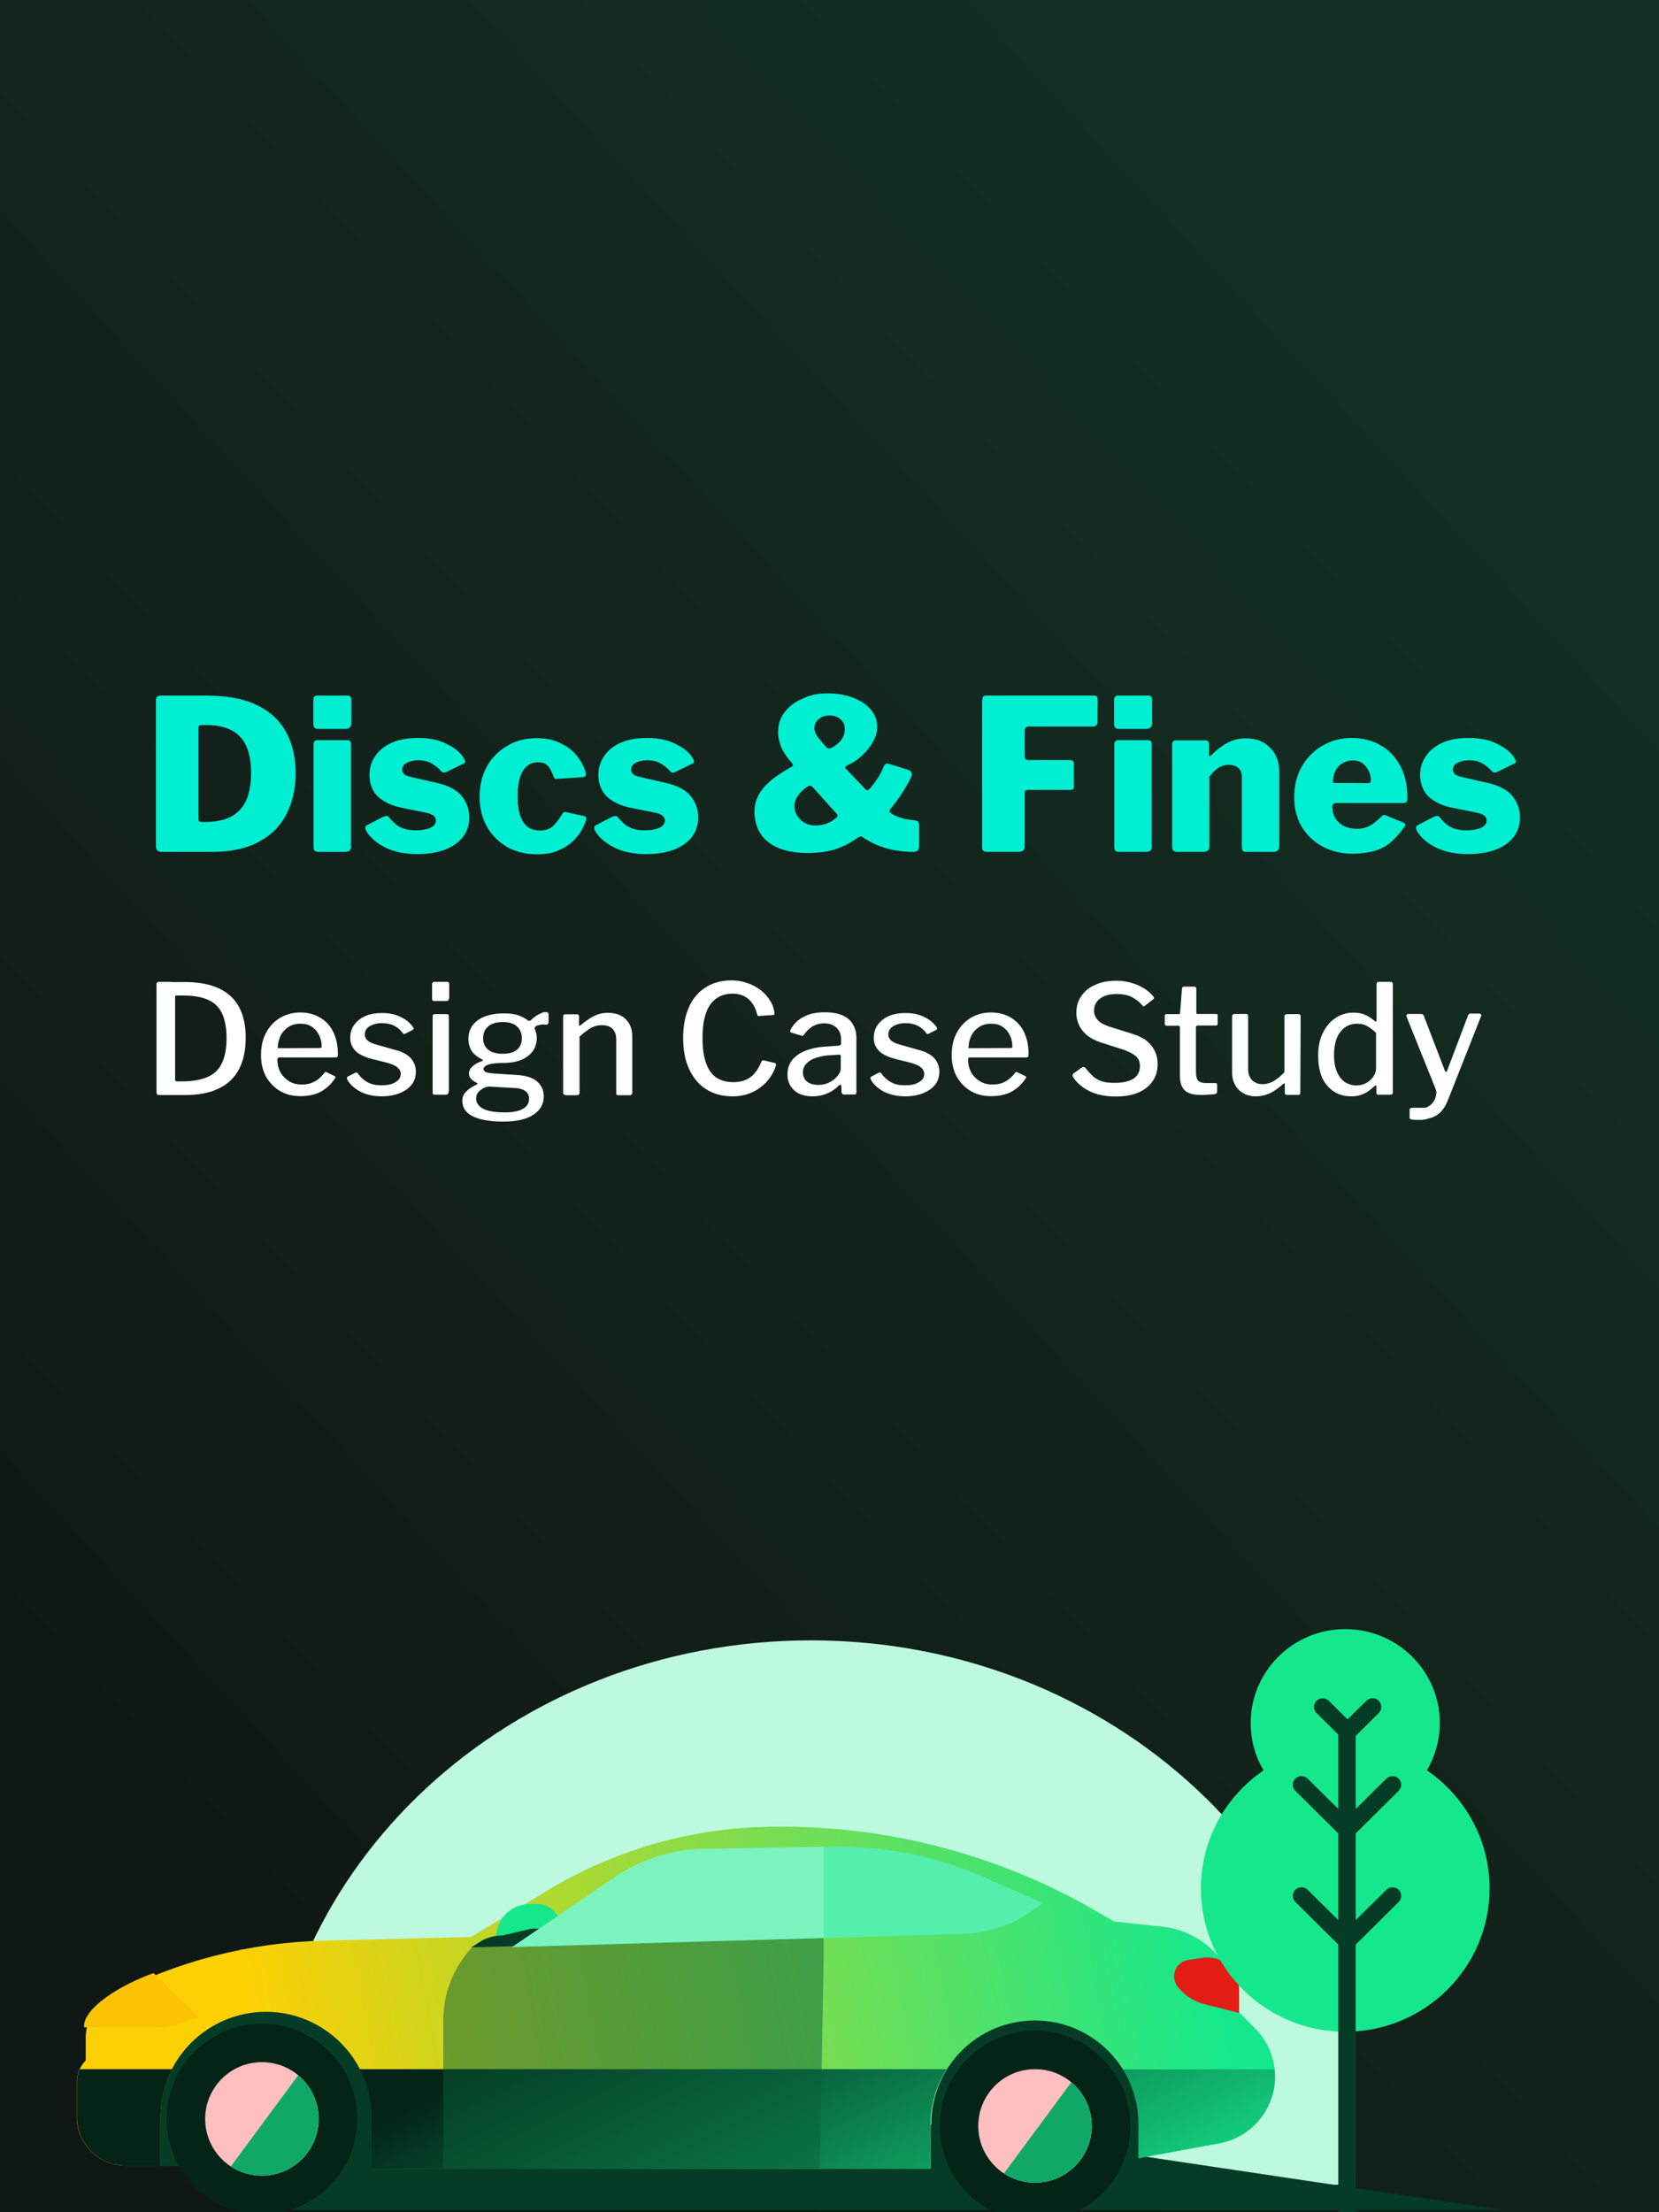
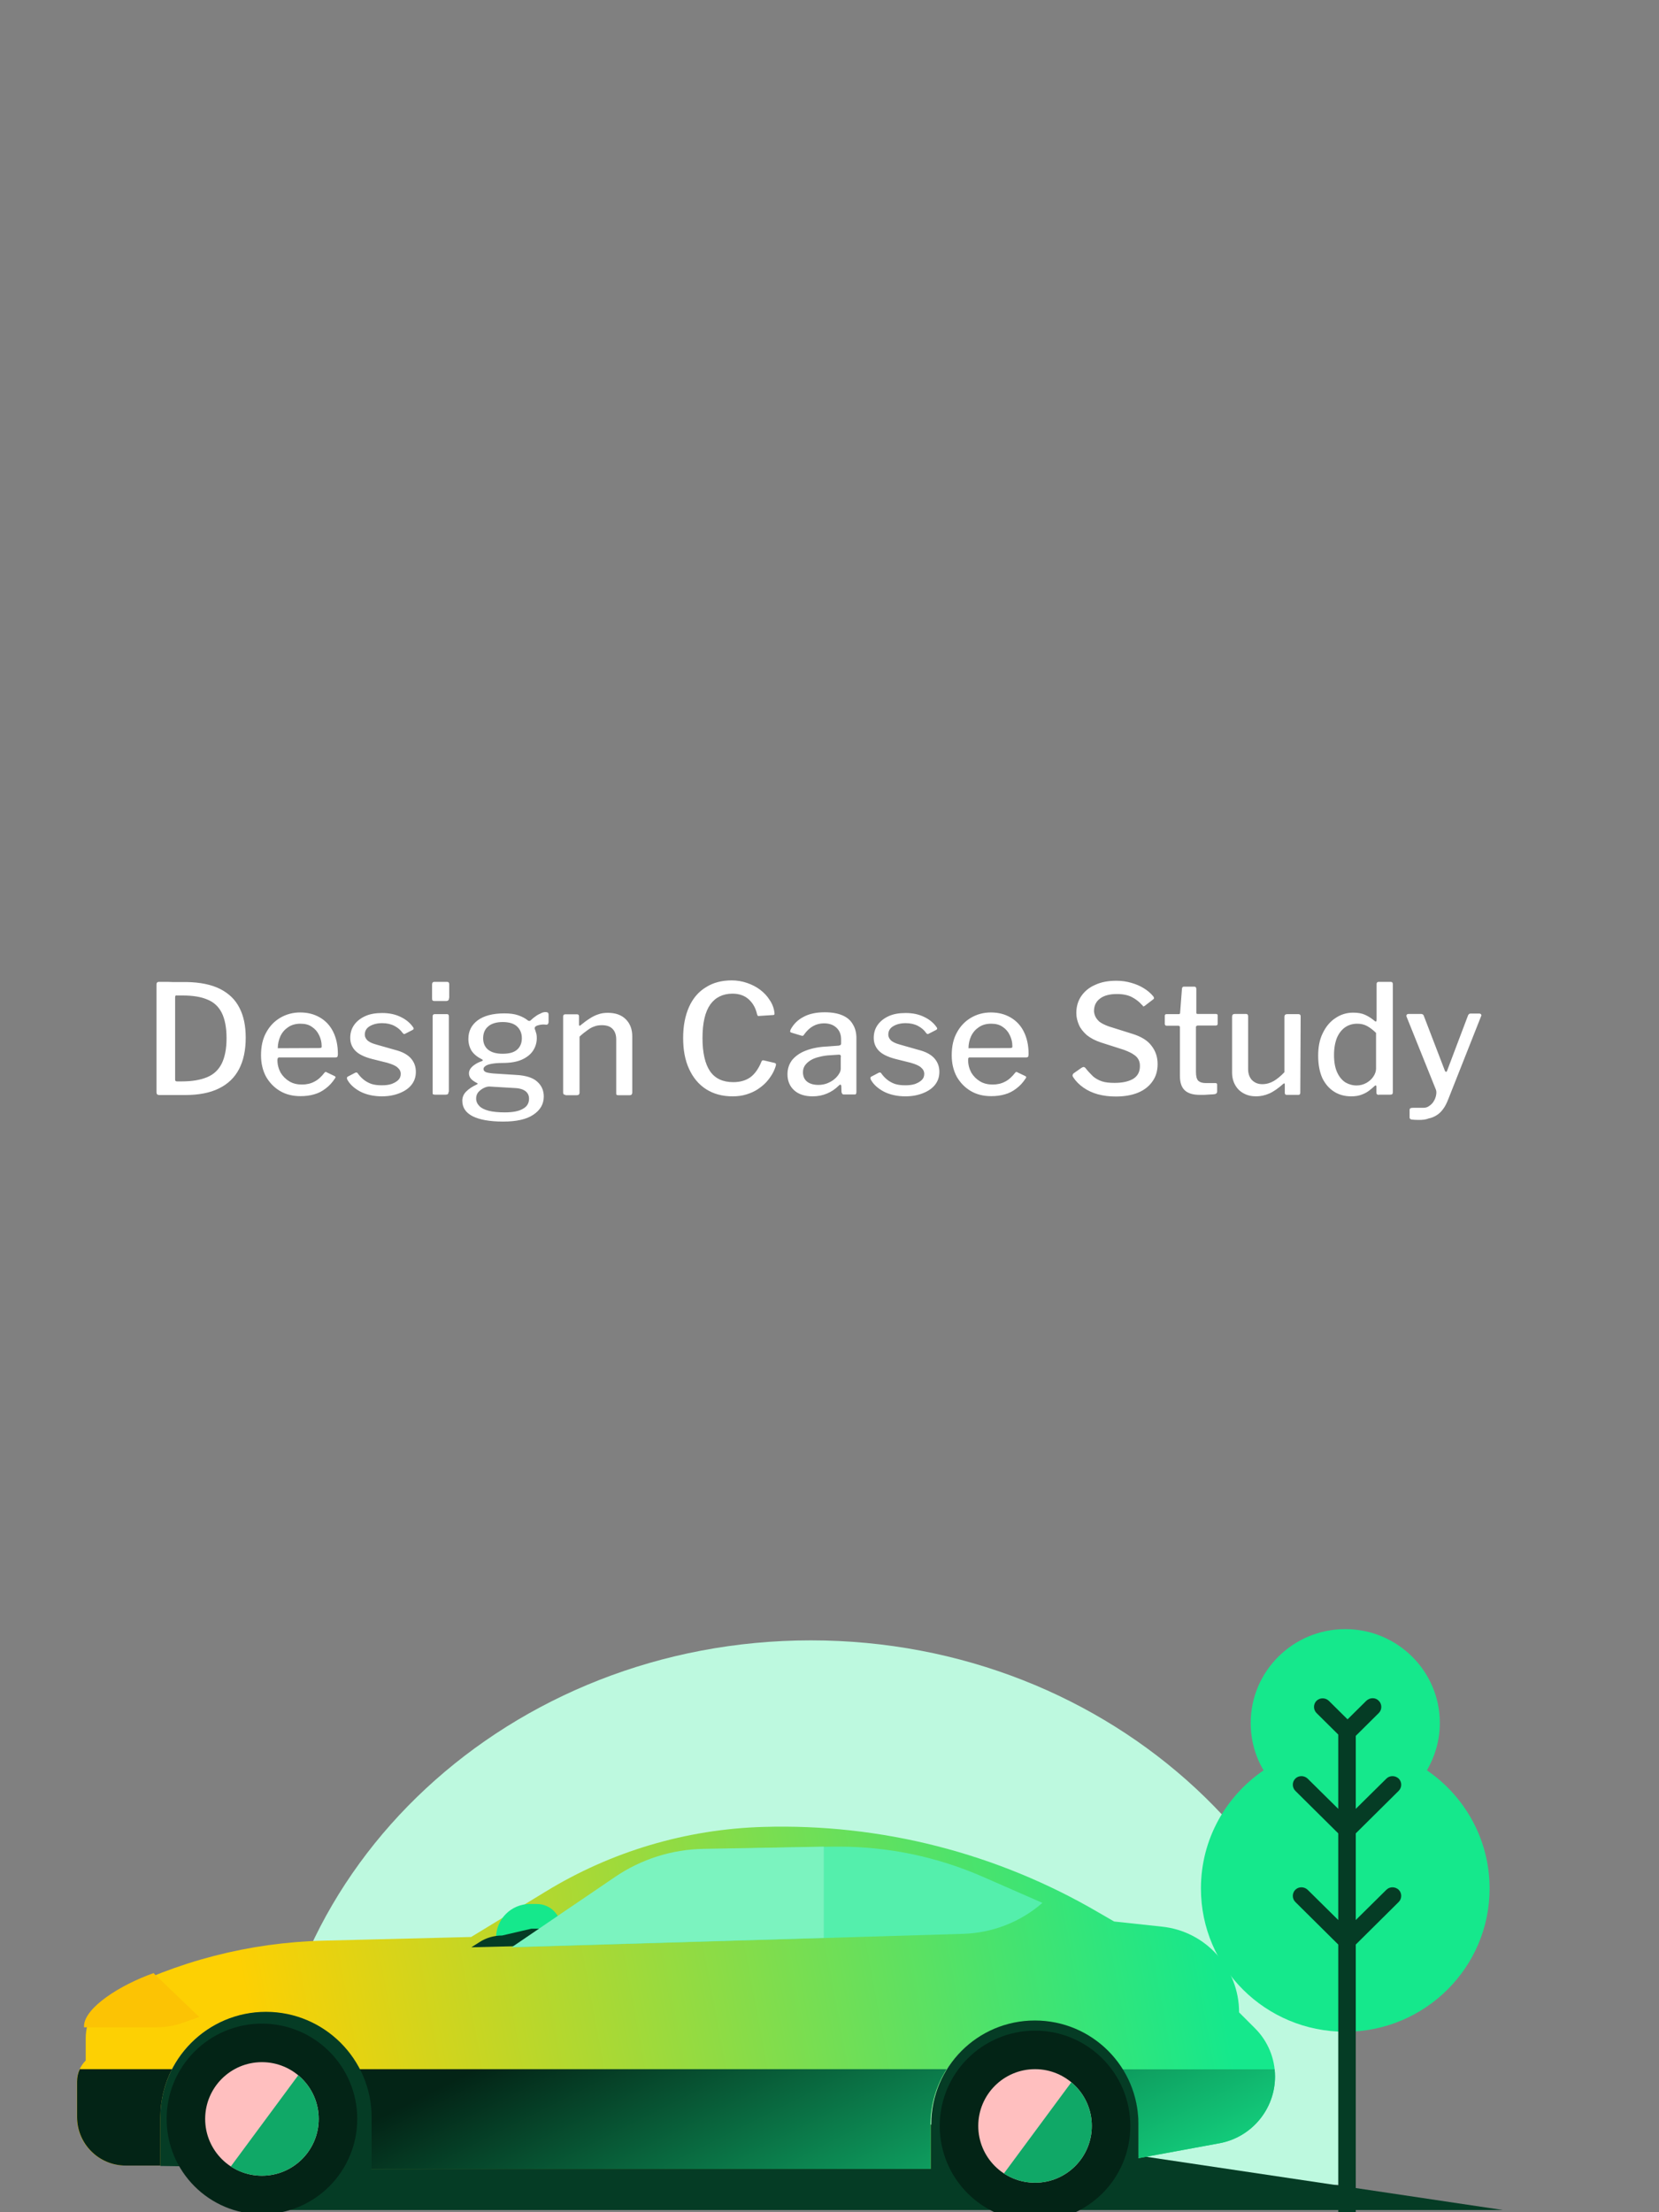
<svg xmlns="http://www.w3.org/2000/svg" version="1.1" id="Layer_1" x="0px" y="0px" viewBox="0 0 900 1200" style="enable-background:new 0 0 900 1200;" xml:space="preserve">
  <rect x="0" y="0" width="900" height="1200" fill="#808080" stroke="none" />
  <style type="text/css">
	.st0{display:none;}
	.st1{fill:#FFFFFF;}
	.st2{fill:url(#SVGID_1_);}
	.st3{clip-path:url(#SVGID_3_);}
	.st4{clip-path:url(#SVGID_5_);}
	.st5{display:inline;fill:#FFFFFF;}
	.st6{fill:#00633D;}
	.st7{fill-rule:evenodd;clip-rule:evenodd;fill:#BDF9DF;}
	.st8{fill:#053C25;}
	.st9{fill:url(#SVGID_6_);}
	.st10{fill-rule:evenodd;clip-rule:evenodd;fill:url(#SVGID_7_);}
	.st11{fill-rule:evenodd;clip-rule:evenodd;fill:#10A867;}
	.st12{fill:#032416;}
	.st13{fill:#E21D16;}
	.st14{fill:#FFBFBF;}
	.st15{fill:#54EFAC;}
	.st16{opacity:0.5;fill:#09603A;enable-background:new    ;}
	.st17{fill:#15E88C;}
	.st18{fill:#FCC304;}
	.st19{fill-rule:evenodd;clip-rule:evenodd;fill:#7BF3BF;}
	.st20{fill-rule:evenodd;clip-rule:evenodd;fill:#15E88C;}
	.st21{fill-rule:evenodd;clip-rule:evenodd;fill:#053C25;}
	.st22{fill:#00EED2;}
	.st23{clip-path:url(#SVGID_9_);}
	.st24{clip-path:url(#SVGID_11_);}
	.st25{fill-rule:evenodd;clip-rule:evenodd;fill:#F98E7A;}
	.st26{fill-rule:evenodd;clip-rule:evenodd;fill:#FFCEBF;}
	.st27{fill-rule:evenodd;clip-rule:evenodd;fill:#003928;}
	.st28{fill-rule:evenodd;clip-rule:evenodd;fill:#00FF6B;}
	.st29{fill-rule:evenodd;clip-rule:evenodd;fill:#00633F;}
	.st30{fill-rule:evenodd;clip-rule:evenodd;fill:#0CC675;}
	.st31{fill-rule:evenodd;clip-rule:evenodd;fill:#00E577;}
	.st32{fill-rule:evenodd;clip-rule:evenodd;fill:#33EA91;}
	.st33{fill-rule:evenodd;clip-rule:evenodd;fill:#FFFFFF;}
	.st34{clip-path:url(#SVGID_15_);}
	.st35{clip-path:url(#SVGID_17_);}
	.st36{fill-rule:evenodd;clip-rule:evenodd;fill:#006341;}
	.st37{fill-rule:evenodd;clip-rule:evenodd;fill:#5CBC6B;}
</style>
  <linearGradient id="SVGID_1_" gradientUnits="userSpaceOnUse" x1="63.56" y1="240.81" x2="821.341" y2="940.852" gradientTransform="matrix(1 0 0 -1 0 1197.89)">
    <stop offset="0" style="stop-color:#101815" />
    <stop offset="0.488" style="stop-color:#13231C" />
    <stop offset="1" style="stop-color:#132F22" />
  </linearGradient>
-   <rect x="0" class="st2" width="900.1" height="1200" />
  <g class="st0">
    <path class="st5" d="M759.4,671.8h8.6c5.6,0,9.7,4.4,9.7,10.5v1.2c0,6.1-4.1,10.5-9.7,10.5l-8.6,0V671.8z M768,692.7   c4.8,0,8.1-3.9,8.1-9v-1.3c0-5.2-3.4-9-8.1-9h-7.2v19.4H768z" />
    <polygon class="st5" points="783,673.3 783,682.1 796.3,682.1 796.3,683.5 783,683.5 783,692.7 796.8,692.7 796.8,694.1    781.5,694.1 781.5,671.8 796.8,671.8 796.8,673.3  " />
    <path class="st5" d="M799.5,691l0.8-1.2c1.8,1.6,4.5,3,7.4,3.1c3.2,0.1,6.6-1.2,6.9-4.1c0.2-2.1-1.1-4.4-6.8-5.1   c-3.5-0.5-8-2.1-7.6-6.4c0.3-3.7,4-5.7,7.4-5.6c3.4,0,5.7,1.2,7.6,3.1l-0.9,1.2c-1.7-1.7-3.7-2.8-6.8-2.9c-2.7,0-5.8,1.5-6,4.3   c-0.2,3.1,3.3,4.3,6.4,4.8c5.6,0.8,8.3,3.1,8,6.6c-0.4,4-4.5,5.7-8.5,5.6C804.5,694.3,801.5,692.8,799.5,691" />
    <rect x="819.4" y="671.8" class="st5" width="1.5" height="22.3" />
    <path class="st5" d="M824.6,683c0-6.3,5.1-11.5,11.4-11.5c2.7,0,5.2,0.9,7.2,2.6l-1,1.2c-1.7-1.4-4-2.2-6.3-2.2   c-5.5,0-10,4.5-10,10c0,5.6,4.5,10,10,10.1c2.2,0,4.7-0.7,6.4-2v-7.3h-6.2v-1.4h7.7v9.4l-0.3,0.2c-2,1.7-4.9,2.7-7.6,2.7   C829.7,694.5,824.6,689.3,824.6,683" />
    <polygon class="st5" points="847.8,671.8 848.9,671.8 864.1,691.3 864.1,671.8 865.6,671.8 865.6,694.1 864.5,694.1 849.2,674.6    849.2,694.1 847.8,694.1  " />
  </g>
  <path class="st7" d="M145.5,1185.1c-0.6-7-0.9-14-0.9-21.1c0-151.4,132.2-274.2,295.3-274.2c163.1,0,295.3,122.8,295.3,274.2  c0,7.1-0.3,14.1-0.9,21.1H145.5z" />
  <path class="st8" d="M815.3,1198.8h-658v-98.2L815.3,1198.8z" />
  <linearGradient id="SVGID_3_" gradientUnits="userSpaceOnUse" x1="145.071" y1="49.347" x2="657.069" y2="144.724" gradientTransform="matrix(1 0 0 -1 0.138 1197.835)">
    <stop offset="0" style="stop-color:#FDD003" />
    <stop offset="1" style="stop-color:#15E88C" />
  </linearGradient>
  <path style="fill:url(#SVGID_3_);" d="M680.9,1100.3l-8.7-8.7c0-23.9-18-44-41.8-46.5l-26-2.8l-8.3-4.8  c-55.1-32.3-118.2-48.4-182-46.5c-41.8,1.2-82.6,13.3-118.3,35.2l-40.2,24.5l-80.3,2c-40,1-79.2,11.1-114.7,29.6  c-8.7,4.5-14.1,13.5-14.1,23.2v12.2c-3,3-4.8,7.2-4.8,11.5v19.1c0,14.6,11.8,26.4,26.4,26.4H87v-26.2c0-31.5,25.5-57,57-57  c31.5,0,57,25.5,57,57v28h303.9v-23.8c0-31.1,25.2-56.3,56.3-56.3c31.1,0,56.3,25.2,56.3,56.3v18l44-8.1  c17.5-3.2,30.2-18.5,30.2-36.2C691.7,1116.6,687.8,1107.2,680.9,1100.3z" />
  <linearGradient id="SVGID_5_" gradientUnits="userSpaceOnUse" x1="327.389" y1="136.911" x2="464.54" y2="-135.419" gradientTransform="matrix(1 0 0 -1 0.138 1197.835)">
    <stop offset="7.778540e-02" style="stop-color:#032416" />
    <stop offset="0.924" style="stop-color:#15E88C" />
  </linearGradient>
  <path style="fill-rule:evenodd;clip-rule:evenodd;fill:url(#SVGID_5_);" d="M43.3,1122.4c-1,2.1-1.5,4.4-1.5,6.8v19.1  c0,14.6,11.8,26.4,26.4,26.4H87v-26.2c0-9.4,2.3-18.3,6.3-26.1H43.3z M194.5,1122.4c4.1,7.8,6.3,16.7,6.3,26.1v28h303.9v-23.8  c0-11.1,3.2-21.5,8.8-30.3H194.5z M608.7,1122.4c5.6,8.7,8.8,19.1,8.8,30.3v18l44-8.1c17.5-3.2,30.2-18.5,30.2-36.2  c0-1.3-0.1-2.6-0.2-3.9H608.7z" />
  <path class="st8" d="M617.5,1170.6l-112.3,5.8v-24.2c0-31,25.1-56.2,56.2-56.2s56.2,25.1,56.2,56.2V1170.6z" />
  <path class="st8" d="M201.5,1176.7L87,1174.9v-26.3c0-31.6,25.7-57.3,57.3-57.3c31.6,0,57.3,25.7,57.3,57.3V1176.7z" />
  <ellipse class="st12" cx="142.1" cy="1149.4" rx="51.7" ry="51.7" />
-   <path class="st13" d="M644.5,1063.2l7.9-1.2c10.4-1.6,19.8,6.4,19.8,17v12.9l-19-4.8c-5.8-1.5-10.9-4.9-14.5-9.7  C634.7,1072,637.9,1064.2,644.5,1063.2z" />
  <circle class="st14" cx="142.1" cy="1149.4" r="30.8" />
  <path class="st11" d="M142.1,1180.2c17,0,30.8-13.8,30.8-30.8c0-9.5-4.3-18-11.1-23.7l-36.6,49.5  C130.1,1178.4,135.9,1180.2,142.1,1180.2z" />
  <path class="st15" d="M522.5,1049l-244.8,7.3l29.9-20.4c31.1-21.2,67.8-32.8,105.4-33.5l38.8-0.7h3.5c26.8,0,53.3,5.6,77.8,16.3  l32.4,14.2C553.6,1042.6,538.4,1048.5,522.5,1049z" />
-   <path class="st16" d="M444.8,1176.2H240.5v-80.5c0-14.7,5.7-28.9,15.8-39.6l190.5-4.8v11.7L444.8,1176.2z" />
  <path class="st17" d="M269.1,1051.2c0-10.2,8.2-18.4,18.4-18.4h3.7c7.3,0,13.2,5.9,13.2,13.2v0.6c0,2.5-2.1,4.6-4.6,4.6H269.1z" />
  <path class="st8" d="M288.3,1046.2l-15.9,3.7c-4.3,0-8.6,1.2-12.3,3.6l-4.4,2.8l35.8-0.9l8.3-2.8c2.7-0.9,4.6-3.5,4.6-6.4H288.3z" />
  <path class="st18" d="M108.1,1094.1l-24.8-23.8c-18.6,6.6-36.9,18.6-37.7,28.2v1.2h39.2c5.1,0,10.1-0.9,14.9-2.6L108.1,1094.1z" />
  <path class="st19" d="M446.9,1001.7l-65.3,1.2c-17.1,0.3-33.8,5.6-47.9,15.2l-56,38.1l169.2-5V1001.7z" />
  <ellipse class="st12" cx="561.5" cy="1153.2" rx="51.7" ry="51.7" />
  <circle class="st14" cx="561.5" cy="1153.2" r="30.8" />
  <path class="st11" d="M561.5,1184c17,0,30.8-13.8,30.8-30.8c0-9.5-4.3-18-11.1-23.7l-36.6,49.5C549.5,1182.2,555.3,1184,561.5,1184z  " />
  <path class="st20" d="M685.5,960.3c-4.5-7.5-7-16.3-7-25.7c0-28.1,23-50.9,51.3-50.9c28.3,0,51.3,22.8,51.3,50.9  c0,9.4-2.6,18.1-7,25.7c20.5,14,34,37.5,34,64.1c0,42.9-35.1,77.7-78.3,77.7c-43.3,0-78.3-34.8-78.3-77.7  C651.5,997.7,665,974.3,685.5,960.3z" />
  <path class="st21" d="M748,922.6c1.8,1.8,1.8,4.8,0,6.6l-12.5,12.4v39.6l16.6-16.4c1.8-1.8,4.8-1.8,6.7,0c1.8,1.8,1.8,4.8,0,6.6  l-23.3,23.1v47l16.6-16.4c1.8-1.8,4.8-1.8,6.7,0c1.8,1.8,1.8,4.8,0,6.6l-23.3,23.1v146.4h-9.5v-146.4l-23.3-23.1  c-1.8-1.8-1.8-4.8,0-6.6c1.8-1.8,4.8-1.8,6.7,0l16.6,16.4v-47l-23.3-23.1c-1.8-1.8-1.8-4.8,0-6.6c1.8-1.8,4.8-1.8,6.7,0l16.6,16.4  v-40.3l-11.8-11.7c-1.8-1.8-1.8-4.8,0-6.6s4.8-1.8,6.7,0l10.1,10c0,0,0.1,0,0.1,0l10.1-10C743.2,920.7,746.2,920.7,748,922.6z" />
-   <path class="st22" d="M87.4,377.3c1.7,0,3.8,0,6.3,0c2.6,0,5.3,0,8,0c2.8,0,5.4,0,7.9,0c2.4,0,4.4,0,5.8,0.1  c10.3,0.3,18.7,2.2,25.4,5.8c6.7,3.5,11.6,8.4,14.8,14.6c3.2,6.2,4.8,13.4,4.8,21.6c0,8.4-1.7,15.8-5,22.3  c-3.3,6.4-8.3,11.4-15.1,15c-6.7,3.6-15.1,5.4-25.1,5.4H87.6c-2,0-3-1-3-3.1v-79c0-1,0.2-1.7,0.6-2.1  C85.7,377.5,86.4,377.3,87.4,377.3z M108.8,393.4c-0.8,0-1.1,0.5-1.1,1.6v49.3c0,1.1,0.5,1.6,1.5,1.6h1.5c5.5,0,10.1-0.8,13.8-2.5  c3.8-1.8,6.7-4.6,8.7-8.5c2-4,3-9.2,3-15.6c0-5.9-0.9-10.8-2.6-14.6c-1.7-3.8-4.3-6.6-7.9-8.5c-3.6-1.9-8.1-2.9-13.6-2.9H108.8z   M190.5,459c0,1.1-0.3,1.9-0.8,2.4c-0.5,0.5-1.4,0.7-2.6,0.7h-14.2c-1.1,0-1.8-0.2-2.2-0.6c-0.4-0.5-0.6-1.1-0.6-2.1v-55.5  c0-1.6,0.7-2.4,2.1-2.4h16.3c1.3,0,1.9,0.7,1.9,2.2V459z M190.6,392.3c0,2.1-1.2,3.1-3.5,3.1h-14.3c-1.1,0-1.8-0.2-2.2-0.7  c-0.4-0.5-0.6-1.1-0.6-2.1v-12.8c0-1.7,0.7-2.5,2.1-2.5h16.4c1.4,0,2.1,0.8,2.1,2.3V392.3z M239.1,418.1c-1.2-1.4-2.8-2.7-4.8-3.9  c-2-1.2-4.5-1.8-7.5-1.8c-2.4,0-4.4,0.5-6.1,1.4c-1.7,0.8-2.5,2.1-2.5,3.8c0,0.7,0.3,1.4,0.9,2.2c0.6,0.7,2.1,1.3,4.5,1.8l12.6,2.9  c6.8,1.4,11.5,3.9,14.3,7.3c2.7,3.4,4.1,7.3,4.1,11.5c0,4.2-1.2,7.8-3.5,10.8c-2.4,3-5.7,5.3-9.9,6.9c-4.2,1.5-9.1,2.3-14.6,2.3  c-7.1,0-13-1.2-17.8-3.7c-4.8-2.4-8.1-5.4-10.1-8.8c-0.3-0.6-0.5-1.2-0.5-1.7c0-0.6,0.2-1.1,0.7-1.4l8.9-4.6  c0.9-0.4,1.6-0.5,2.1-0.5c0.5,0.1,0.8,0.3,1.1,0.7c1,1.2,2.1,2.4,3.3,3.5c1.2,1.1,2.8,2,4.8,2.7c2,0.7,4.5,1,7.5,0.9  c1.8-0.1,3.5-0.3,5-0.7c1.5-0.4,2.7-1,3.5-1.7c0.9-0.8,1.4-1.7,1.4-2.9c0-1-0.4-1.9-1.3-2.6c-0.8-0.8-2.6-1.4-5.1-1.9l-11.6-2.3  c-5.8-1.1-10.2-3.2-13.4-6.1c-3-2.9-4.6-6.8-4.7-11.6c0-3.9,1-7.3,3.1-10.4c2.1-3.1,5.1-5.6,9-7.3c4-1.8,8.9-2.6,14.5-2.6  c6,0,11.2,1.1,15.4,3.3c4.3,2.1,7.4,4.6,9.1,7.5c0.4,0.5,0.6,1.1,0.8,1.7c0.2,0.6,0,1.1-0.8,1.4l-9.4,4.6c-0.7,0.3-1.3,0.4-1.7,0.2  C240,419,239.5,418.6,239.1,418.1z M291.2,400.4c5.2,0,9.6,1,13.2,2.9c3.7,1.8,6.6,4.1,8.8,7c2.2,2.8,3.7,5.7,4.5,8.6  c0.5,1.8-0.1,2.7-1.8,2.7l-13.8,0.9c-1,0.2-1.6-0.3-1.8-1.4c-0.5-1.2-1-2.4-1.6-3.5c-0.5-1.2-1.4-2.2-2.5-3  c-1.1-0.8-2.5-1.1-4.3-1.1c-2.2,0-4.2,0.6-5.8,1.9c-1.7,1.3-3,3.3-3.9,6.1c-0.9,2.7-1.4,6.1-1.4,10.4c0,4.3,0.5,7.9,1.5,10.7  c1,2.7,2.4,4.8,4.2,6.1c1.8,1.2,4,1.8,6.4,1.8c3.2,0,5.6-0.9,7.3-2.6c1.8-1.8,3.4-4,5-6.7c0.2-0.3,0.4-0.5,0.7-0.6  c0.3-0.2,0.8-0.2,1.5,0l9.6,2.1c1,0.2,1.3,1,0.9,2.4c-0.5,1.5-1.3,3.3-2.5,5.5c-1.2,2.1-2.9,4.1-5,6.1c-2.1,1.9-4.7,3.5-7.9,4.8  c-3.1,1.3-6.9,1.9-11.2,1.9c-6,0-11.4-1.3-16.1-3.9c-4.6-2.7-8.3-6.3-11-11c-2.7-4.7-4-10.2-4-16.3c0-6.3,1.3-11.8,4-16.6  c2.7-4.7,6.4-8.4,11.1-11.1C279.9,401.7,285.2,400.4,291.2,400.4z M363.3,418.1c-1.2-1.4-2.8-2.7-4.8-3.9c-2-1.2-4.5-1.8-7.5-1.8  c-2.4,0-4.4,0.5-6.1,1.4c-1.7,0.8-2.5,2.1-2.5,3.8c0,0.7,0.3,1.4,0.9,2.2c0.6,0.7,2.1,1.3,4.5,1.8l12.6,2.9  c6.8,1.4,11.5,3.9,14.3,7.3c2.7,3.4,4.1,7.3,4.1,11.5c0,4.2-1.2,7.8-3.5,10.8c-2.4,3-5.7,5.3-9.9,6.9c-4.2,1.5-9.1,2.3-14.6,2.3  c-7.1,0-13-1.2-17.8-3.7s-8.1-5.4-10.1-8.8c-0.3-0.6-0.5-1.2-0.5-1.7c0-0.6,0.2-1.1,0.7-1.4l8.9-4.6c0.9-0.4,1.6-0.5,2.1-0.5  c0.5,0.1,0.8,0.3,1.1,0.7c1,1.2,2.1,2.4,3.3,3.5c1.2,1.1,2.8,2,4.8,2.7c2,0.7,4.5,1,7.5,0.9c1.8-0.1,3.5-0.3,5-0.7s2.7-1,3.5-1.7  c0.9-0.8,1.4-1.7,1.4-2.9c0-1-0.4-1.9-1.3-2.6c-0.8-0.8-2.6-1.4-5.1-1.9l-11.6-2.3c-5.8-1.1-10.2-3.2-13.4-6.1  c-3-2.9-4.6-6.8-4.7-11.6c0-3.9,1-7.3,3.1-10.4c2.1-3.1,5.1-5.6,9-7.3c4-1.8,8.9-2.6,14.5-2.6c6,0,11.2,1.1,15.4,3.3  c4.3,2.1,7.4,4.6,9.1,7.5c0.4,0.5,0.6,1.1,0.8,1.7c0.2,0.6,0,1.1-0.8,1.4l-9.4,4.6c-0.7,0.3-1.3,0.4-1.7,0.2  C364.2,419,363.8,418.6,363.3,418.1z M448.9,376.1c5.3,0,9.9,0.8,13.9,2.4c4.1,1.5,7.3,3.7,9.6,6.4c2.4,2.7,3.5,5.9,3.5,9.6  c0,2.4-0.7,4.9-2.1,7.5c-1.4,2.7-3.3,5.2-5.8,7.5c-2.4,2.4-5.3,4.3-8.6,5.8c-0.5,0.3-0.8,0.6-0.9,0.9c-0.1,0.2,0.1,0.6,0.6,1  l10.2,10.7c0.5,0.5,1,0.8,1.3,0.8c0.4-0.1,0.8-0.5,1.4-1.1c0.8-0.9,1.5-1.8,2.2-2.7c0.7-1,1.4-2,2.1-3c0.7-1.1,1.3-2.1,1.8-3.2  c0.5-1.1,1-2.1,1.4-3.2c0.6-1.2,1.6-1.6,3-1.1l10.2,3.2c0.8,0.2,1.3,0.7,1.7,1.4c0.4,0.7,0.4,1.4,0.1,2.1c-0.8,1.8-1.8,3.7-2.9,5.5  c-1,1.8-2.2,3.6-3.5,5.6c-1.4,2-3,4.1-4.9,6.5c-0.5,0.7-0.7,1.2-0.7,1.5c0,0.2,0.3,0.5,0.9,0.9c1.1,0.8,2.2,1.4,3.5,1.9  c1.4,0.5,2.8,1,4.3,1.3c1.6,0.3,3.2,0.5,4.9,0.7c1.7,0.1,2.5,0.8,2.5,2.3V459c0,0.9-0.2,1.7-0.7,2.3c-0.5,0.5-1.1,0.8-1.9,0.8  c-3.8,0-7.3-0.3-10.6-0.9c-3.3-0.6-6.3-1.5-9.1-2.6c-2.8-1.1-5.4-2.6-7.9-4.2c-0.7-0.5-1.2-0.7-1.6-0.7c-0.4,0-0.9,0.3-1.6,0.8  c-3.9,2.8-8,4.9-12.4,6.3c-4.3,1.3-9.3,1.9-14.8,1.9c-9.1,0-16.2-2-21.2-5.9s-7.5-9.6-7.5-16.8c0-4.5,1.6-8.6,4.7-12.4  c3.1-3.8,8.1-7.6,15-11.4c0.8-0.4,1.1-0.8,1.1-1.1c0.1-0.4-0.2-1-0.9-1.7c-2.2-2.4-4-5.1-5.3-7.9c-1.2-2.9-1.8-5.7-1.8-8.3  c0-4,1.1-7.6,3.4-10.7c2.4-3.2,5.6-5.7,9.7-7.4C439.1,377,443.7,376.1,448.9,376.1z M449.9,388.1c-1.7,0-3.1,0.3-4.3,1  c-1.2,0.7-2.2,1.6-2.9,2.6c-0.6,1.1-0.9,2.2-0.9,3.4c0,0.8,0.3,1.8,0.8,2.9c0.5,1,1.1,1.9,1.8,2.7l4,4.8c0.4,0.3,0.8,0.5,1.3,0.5  c0.5,0,0.8-0.1,1.1-0.2c2.4-1.2,4.3-2.7,5.6-4.5c1.3-1.8,1.9-3.7,1.9-5.7c0-2.4-0.8-4.2-2.4-5.5  C454.4,388.8,452.3,388.1,449.9,388.1z M441.1,427.2c-0.6-0.7-1.1-1-1.6-1c-0.5,0-1,0.2-1.5,0.6c-2.1,1.3-3.8,2.9-5.1,4.8  c-1.3,1.8-1.9,3.8-1.9,5.8c0,1.8,0.5,3.5,1.5,5.1c1.1,1.6,2.4,2.9,4.1,3.9c1.8,0.9,3.7,1.4,5.7,1.4c1.9,0,3.9-0.3,5.9-1  c2.1-0.8,3.8-1.7,5.1-2.9c0.5-0.4,0.9-0.8,1-1.1c0.2-0.5-0.1-1-0.7-1.7L441.1,427.2z M532.9,379.7c0-1.6,0.6-2.4,1.9-2.4h58.9  c1.2,0,1.8,0.7,1.8,2.2l-0.1,11.9c0,1.8-0.8,2.7-2.5,2.7h-34.6c-1.6,0-2.4,0.7-2.4,2.1v13.9c0,1.4,0.6,2.2,1.8,2.2h22.7  c1.4,0,2.2,0.7,2.2,2.1v12.4c0,1.1-0.6,1.7-1.9,1.7h-23.1c-1.1,0-1.7,0.5-1.7,1.6v29c0,2-1.1,3-3.4,3h-16.9c-1.1,0-1.8-0.2-2.2-0.6  c-0.4-0.5-0.6-1.1-0.6-2.1V379.7z M624.9,459c0,1.1-0.3,1.9-0.8,2.4s-1.4,0.7-2.6,0.7h-14.2c-1.1,0-1.8-0.2-2.2-0.6  c-0.4-0.5-0.6-1.1-0.6-2.1v-55.5c0-1.6,0.7-2.4,2.1-2.4h16.3c1.3,0,1.9,0.7,1.9,2.2V459z M625,392.3c0,2.1-1.2,3.1-3.5,3.1h-14.3  c-1.1,0-1.8-0.2-2.2-0.7c-0.4-0.5-0.6-1.1-0.6-2.1v-12.8c0-1.7,0.7-2.5,2.1-2.5h16.4c1.4,0,2.1,0.8,2.1,2.3V392.3z M638.6,462.1  c-1.8,0-2.7-0.9-2.7-2.6v-55.5c0-1.6,0.6-2.4,1.9-2.4h16.2c1.3,0,1.9,0.7,1.9,2.1v5.5c0,0.5,0.1,0.8,0.3,0.9c0.2,0.1,0.6-0.1,1-0.5  c1.8-1.8,3.6-3.4,5.6-4.8c2-1.4,4-2.4,6.2-3.2c2.2-0.8,4.5-1.1,7-1.1c5.4,0,9.7,1.7,13,5c3.3,3.3,5,7.7,5,13.2V459  c0,2.1-1.1,3.1-3.2,3.1h-14.7c-0.9,0-1.6-0.2-1.9-0.6c-0.3-0.4-0.5-1.1-0.5-2.1v-37.9c0-2.1-0.6-3.8-1.9-4.9c-1.2-1.1-3-1.7-5.3-1.7  c-1.4,0-2.7,0.2-3.9,0.7c-1.1,0.5-2.2,1.2-3.3,2.2c-1.1,0.9-2.1,2.1-3.2,3.5v37.8c0,2-1.1,3-3.4,3H638.6z M722.8,437.4  c0,2.6,0.6,4.8,1.7,6.6c1.2,1.8,2.8,3.2,4.8,4.2c2.1,0.9,4.3,1.4,6.9,1.4c2.3,0,4.5-0.5,6.6-1.5c2.1-1.1,4.4-2.9,6.9-5.5  c0.3-0.3,0.6-0.5,0.8-0.5c0.2-0.1,0.7,0,1.4,0.2l9.4,3.9c1.2,0.5,1.4,1.4,0.5,2.5c-2.7,3.7-5.4,6.7-8.1,8.8  c-2.7,2.1-5.6,3.5-8.9,4.3c-3.3,0.8-7,1.3-11.2,1.3c-5.9,0-11.3-1.3-16.1-3.9s-8.6-6.2-11.3-10.7c-2.7-4.6-4.1-9.9-4.1-15.9  c0-6.5,1.4-12.1,4.2-17c2.9-4.9,6.7-8.6,11.4-11.3c4.8-2.7,10-4,15.5-4c5.9,0,11.2,1.3,15.6,3.9c4.6,2.5,8.1,6.2,10.7,11  c2.7,4.8,4,10.6,4,17.5c0,0.9-0.1,1.6-0.3,2.1c-0.2,0.5-0.7,0.7-1.6,0.8h-37.1c-0.5,0-0.8,0.2-1.1,0.5S722.8,436.8,722.8,437.4z   M741.7,424.8c0.8,0,1.3-0.1,1.5-0.2c0.3-0.2,0.5-0.7,0.5-1.4c0-1.4-0.3-3-1-4.6c-0.7-1.7-1.8-3.1-3.2-4.3c-1.4-1.2-3.3-1.8-5.5-1.8  c-2.1,0-3.9,0.5-5.6,1.5c-1.7,0.9-3,2.3-3.9,4.1s-1.4,4-1.4,6.6L741.7,424.8z M809.1,418.1c-1.2-1.4-2.8-2.7-4.8-3.9  c-2-1.2-4.5-1.8-7.5-1.8c-2.4,0-4.4,0.5-6.1,1.4c-1.7,0.8-2.5,2.1-2.5,3.8c0,0.7,0.3,1.4,0.9,2.2c0.6,0.7,2.1,1.3,4.5,1.8l12.6,2.9  c6.8,1.4,11.5,3.9,14.3,7.3c2.7,3.4,4.1,7.3,4.1,11.5c0,4.2-1.2,7.8-3.5,10.8c-2.4,3-5.7,5.3-9.9,6.9c-4.2,1.5-9.1,2.3-14.6,2.3  c-7.1,0-13-1.2-17.8-3.7c-4.8-2.4-8.1-5.4-10.1-8.8c-0.3-0.6-0.5-1.2-0.5-1.7c0-0.6,0.2-1.1,0.7-1.4l8.9-4.6  c0.9-0.4,1.6-0.5,2.1-0.5c0.5,0.1,0.8,0.3,1.1,0.7c1,1.2,2.1,2.4,3.3,3.5c1.2,1.1,2.8,2,4.8,2.7c2,0.7,4.5,1,7.5,0.9  c1.8-0.1,3.5-0.3,5-0.7c1.5-0.4,2.7-1,3.5-1.7c0.9-0.8,1.4-1.7,1.4-2.9c0-1-0.4-1.9-1.3-2.6c-0.8-0.8-2.6-1.4-5.1-1.9l-11.6-2.3  c-5.8-1.1-10.2-3.2-13.4-6.1c-3-2.9-4.6-6.8-4.7-11.6c0-3.9,1-7.3,3.1-10.4c2.1-3.1,5.1-5.6,9-7.3c4-1.8,8.9-2.6,14.5-2.6  c6,0,11.2,1.1,15.4,3.3c4.3,2.1,7.4,4.6,9.1,7.5c0.4,0.5,0.6,1.1,0.8,1.7c0.2,0.6,0,1.1-0.8,1.4l-9.4,4.6c-0.7,0.3-1.3,0.4-1.7,0.2  C810,419,809.6,418.6,809.1,418.1z" />
  <path class="st1" d="M86.3,532.6c0.6,0,1.6,0,2.9,0c1.4,0,2.8,0,4.4,0.1c1.6,0,3.1,0,4.4,0c1.4,0,2.4,0,3.1,0  c7.5,0.1,13.7,1.4,18.4,3.8c4.7,2.4,8.2,5.8,10.4,10.2c2.3,4.4,3.4,9.8,3.4,16.2c0,6.7-1.2,12.4-3.6,17c-2.4,4.6-6,8.1-10.9,10.5  c-4.8,2.4-11,3.6-18.4,3.6H86.4c-1,0-1.5-0.5-1.5-1.5v-58.5c0-0.5,0.1-0.8,0.3-1C85.5,532.7,85.8,532.6,86.3,532.6z M95.8,539.9  c-0.6,0-0.8,0.4-0.8,1.2v44.5c0,0.7,0.3,1,1,1h2.7c5.6,0,10.1-0.8,13.7-2.3c3.6-1.5,6.2-4,7.9-7.4c1.7-3.5,2.6-8,2.6-13.7  c0-5.8-0.9-10.4-2.6-13.8s-4.3-5.8-7.8-7.2c-3.5-1.5-7.9-2.2-13.3-2.2H95.8z M150.5,575c0,2.5,0.6,4.7,1.7,6.8  c1.2,2,2.8,3.6,4.8,4.8c2,1.2,4.3,1.7,6.8,1.7c2.5,0,4.8-0.5,6.8-1.6c2-1,3.8-2.7,5.5-4.9c0.2-0.2,0.3-0.3,0.5-0.3  c0.2-0.1,0.4,0,0.7,0.2l4.2,2c0.6,0.3,0.7,0.7,0.2,1.3c-1.5,2.3-3.2,4.1-5.1,5.5c-1.8,1.4-3.9,2.5-6.1,3.1c-2.3,0.7-4.8,1-7.5,1  c-4.2,0-7.9-0.9-11.1-2.8c-3.2-1.9-5.7-4.5-7.6-7.8c-1.8-3.4-2.7-7.2-2.7-11.6c0-4.8,0.9-8.9,2.8-12.3c1.9-3.5,4.4-6.1,7.6-8  c3.2-1.9,6.9-2.9,10.8-2.9c4.1,0,7.6,0.9,10.7,2.7c3.1,1.8,5.5,4.3,7.2,7.7s2.6,7.4,2.6,12.2c0,0.5-0.1,0.9-0.2,1.3  c-0.1,0.3-0.5,0.5-1.1,0.5h-30.6c-0.3,0-0.5,0.1-0.7,0.4C150.6,574.3,150.5,574.6,150.5,575z M173.1,568.5c0.6,0,1-0.1,1.2-0.2  s0.2-0.5,0.2-0.9c0-2.1-0.5-4.1-1.4-5.9c-0.9-1.9-2.2-3.4-3.9-4.5c-1.7-1.2-3.7-1.7-6.2-1.7c-2.6,0-4.8,0.6-6.7,1.9  c-1.8,1.2-3.2,2.8-4.2,4.9c-0.9,2-1.4,4.2-1.4,6.5L173.1,568.5z M218.4,560.3c-1-1.5-2.5-2.8-4.4-3.8c-1.9-1-4.1-1.5-6.7-1.5  c-2.7,0-5,0.6-6.8,1.7c-1.8,1.1-2.6,2.6-2.6,4.6c0,0.9,0.4,1.9,1.2,2.8c0.8,0.9,2.4,1.8,5,2.5l10.2,2.9c4,1,6.9,2.6,8.7,4.7  c1.8,2.1,2.6,4.5,2.6,7.2c0,2.8-0.8,5.1-2.4,7.1c-1.5,1.9-3.7,3.4-6.5,4.5c-2.8,1.1-5.9,1.7-9.5,1.7c-4.5,0-8.5-0.9-11.8-2.6  c-3.3-1.8-5.6-3.9-7-6.5c-0.1-0.3-0.2-0.6-0.2-0.8c0-0.3,0.1-0.5,0.3-0.7l4-2.1c0.4-0.2,0.7-0.3,0.9-0.2c0.3,0,0.5,0.1,0.6,0.3  c0.9,1.3,1.9,2.4,3.1,3.4c1.2,1,2.6,1.8,4.2,2.4c1.7,0.6,3.6,0.8,5.9,0.8c1.9,0,3.7-0.2,5.2-0.7c1.6-0.6,2.8-1.3,3.7-2.2  c0.9-0.9,1.3-2,1.3-3.3c0-1.3-0.6-2.5-1.7-3.4c-1-1-2.9-1.8-5.6-2.6l-8.4-2.1c-4.2-1.1-7.2-2.6-9-4.5c-1.8-1.9-2.7-4.2-2.7-6.9  c0-2.7,0.7-5,2.1-7c1.4-2,3.4-3.6,6-4.8c2.6-1.2,5.7-1.7,9.2-1.7c3.9,0,7.2,0.7,10.2,2.2c2.9,1.4,5.1,3.3,6.6,5.5  c0.2,0.2,0.3,0.5,0.3,0.7c0.1,0.2-0.1,0.4-0.4,0.7l-4.3,2.2c-0.2,0.1-0.5,0.1-0.7,0.1C218.9,560.7,218.6,560.5,218.4,560.3z   M243.3,592.3c0,0.6-0.1,1-0.4,1.2c-0.2,0.2-0.6,0.3-1.2,0.3h-5.6c-0.6,0-1-0.1-1.2-0.2c-0.2-0.2-0.2-0.6-0.2-1.1v-41.2  c0-0.8,0.4-1.2,1.2-1.2h6.6c0.7,0,1,0.4,1,1.2V592.3z M243.6,541.3c0,1.2-0.5,1.7-1.7,1.7h-6.1c-0.6,0-1-0.1-1.2-0.4  c-0.2-0.3-0.2-0.7-0.2-1.2V534c0-0.9,0.4-1.4,1.2-1.4h6.9c0.8,0,1.2,0.4,1.2,1.3V541.3z M296,549c0.6,0,0.9,0.1,1.2,0.3  c0.3,0.2,0.4,0.6,0.4,1.2v3.7c0,0.6-0.1,1-0.4,1.3c-0.2,0.3-0.6,0.4-1.2,0.3c-0.9-0.1-1.7-0.1-2.3,0c-0.7,0.1-1.3,0.2-1.9,0.4  c-1.4,0.4-1.9,1.1-1.7,1.9c0.2,0.6,0.5,1.2,0.7,2.1c0.3,0.8,0.4,1.8,0.4,3c0,2.4-0.7,4.7-2,6.7c-1.3,2-3.4,3.7-6.1,4.9  s-6.2,1.8-10.4,1.8c-2.6,0-4.7,0.2-6.2,0.5c-1.5,0.3-2.6,0.7-3.2,1.2c-0.7,0.5-1,1-1,1.6c0,0.8,0.5,1.4,1.6,1.8  c1.1,0.3,2.9,0.6,5.3,0.7l11,0.7c5.1,0.3,8.9,1.5,11.2,3.6c2.4,2.1,3.6,4.8,3.6,8.1c0,4.1-1.9,7.4-5.7,9.9  c-3.7,2.5-9.2,3.7-16.3,3.7c-7.3,0-12.8-1-16.6-2.9c-3.7-1.9-5.6-4.7-5.6-8.4c0-1.9,0.7-3.6,2.1-5c1.4-1.4,3.3-2.7,5.7-3.8  c0.7-0.3,0.7-0.6,0-0.9c-1.2-0.6-2.2-1.3-3-2.1c-0.8-0.9-1.2-1.9-1.2-3.1c0-0.9,0.3-1.7,0.8-2.5c0.6-0.8,1.4-1.6,2.5-2.3  c1-0.7,2.3-1.3,3.7-1.8c0.3-0.1,0.4-0.2,0.5-0.4c0.1-0.2-0.1-0.4-0.5-0.6c-2.4-1.2-4.3-2.7-5.5-4.5c-1.2-1.9-1.8-4.1-1.8-6.6  c0-4.2,1.7-7.5,5-10c3.4-2.5,8.2-3.8,14.5-3.8c2.9,0,5.4,0.3,7.4,1c2.1,0.7,3.8,1.6,5.2,2.7c0.3,0.3,0.7,0.4,1,0.4s0.6-0.2,0.9-0.5  c0.7-0.7,1.4-1.3,2.3-1.9c0.9-0.7,1.8-1.2,2.8-1.6C294.1,549.2,295.1,549,296,549z M272.7,571.6c3.5,0,6.1-0.7,7.8-2.2  c1.7-1.5,2.6-3.6,2.6-6.2c0-2.7-0.9-4.8-2.6-6.4c-1.7-1.6-4.3-2.4-7.8-2.4c-3.4,0-6.1,0.8-7.9,2.4c-1.8,1.5-2.7,3.7-2.7,6.4  c0,2.6,0.9,4.7,2.7,6.2C266.7,570.9,269.3,571.6,272.7,571.6z M265.8,589.4c-1-0.1-2.1,0.2-3.2,0.7c-1.2,0.6-2.2,1.3-3.1,2.3  c-0.8,1-1.2,2.1-1.2,3.5c0,1.5,0.6,2.9,1.7,4c1.1,1.2,2.8,2,5,2.6c2.3,0.6,5.3,0.9,8.8,0.9c4.3,0,7.6-0.6,9.8-1.9  c2.3-1.2,3.4-3.1,3.4-5.5c0-1.7-0.6-3-1.8-4s-3.2-1.7-5.9-1.8L265.8,589.4z M306.8,593.9c-0.9,0-1.3-0.4-1.3-1.3v-41.2  c0-0.8,0.4-1.2,1.1-1.2h6.5c0.7,0,1,0.4,1,1.1v4.5c0,0.3,0.1,0.5,0.2,0.6c0.2,0.1,0.4-0.1,0.7-0.3c1.7-1.4,3.3-2.6,4.9-3.6  c1.5-1,3.1-1.8,4.7-2.3c1.6-0.6,3.3-0.8,5.2-0.8c4.2,0,7.4,1.2,9.7,3.5c2.3,2.3,3.5,5.4,3.5,9.2v30.5c0,1-0.5,1.5-1.4,1.5h-6.1  c-0.4,0-0.8-0.1-1-0.2c-0.2-0.2-0.2-0.6-0.2-1.1v-28.9c0-2.4-0.6-4.3-1.9-5.7c-1.3-1.4-3.2-2.1-5.9-2.1c-1.5,0-2.9,0.2-4.1,0.7  c-1.3,0.4-2.5,1.1-3.8,2.1c-1.3,0.9-2.7,2-4.2,3.4v30.4c0,0.9-0.5,1.4-1.6,1.4H306.8z M397,531.8c2.9,0,5.7,0.5,8.3,1.4  c2.6,0.9,5,2.1,7.1,3.7c2.1,1.6,3.8,3.4,5.1,5.5c1.4,2,2.3,4.3,2.6,6.7c0.1,0.6,0.1,1,0,1.2c-0.1,0.2-0.4,0.3-0.7,0.3l-7.7,0.5  c-0.3,0.1-0.5,0-0.7-0.2c-0.1-0.2-0.2-0.4-0.3-0.7c-0.7-3.3-2.2-6-4.5-8.1c-2.3-2.1-5.3-3.1-8.8-3.1c-5.2,0-9.3,2-12.1,5.9  c-2.8,4-4.2,10-4.2,18.2c0,8,1.4,14,4.1,18c2.8,4,7,5.9,12.6,5.9c3.7,0,6.8-0.9,9.2-2.6c2.5-1.8,4.6-4.8,6.2-8.8  c0.2-0.4,0.6-0.5,1.2-0.4l5.9,1.4c0.2,0.1,0.3,0.2,0.5,0.3s0.2,0.5,0.1,1.1c-0.4,1.4-1,2.9-1.9,4.5c-0.9,1.5-2,3.1-3.3,4.5  c-1.3,1.4-2.9,2.7-4.7,3.9c-1.8,1.2-3.9,2.1-6.2,2.8c-2.3,0.7-4.7,1-7.4,1c-5.6,0-10.3-1.3-14.4-3.9c-4-2.6-7-6.2-9.2-11  s-3.2-10.3-3.2-16.8c0-6.5,1.1-12.1,3.2-16.8c2.1-4.7,5.2-8.3,9.2-10.7C386.9,533,391.6,531.8,397,531.8z M455,588.9  c-1.9,1.9-4,3.3-6.4,4.3s-4.9,1.5-7.8,1.5c-4.2,0-7.6-1.1-10-3.3c-2.4-2.2-3.6-5.1-3.6-8.7c0-3,0.9-5.6,2.6-7.8  c1.8-2.1,4.3-3.9,7.6-5.1c3.4-1.3,7.4-2,12.2-2.2l5.4-0.4c0.3-0.1,0.6-0.2,0.9-0.3c0.3-0.2,0.4-0.5,0.4-0.9v-2.1  c0-2.7-0.8-4.8-2.5-6.4c-1.7-1.6-3.9-2.4-6.8-2.4c-2.1,0-4.1,0.5-5.9,1.5c-1.8,1-3.4,2.5-4.9,4.6c-0.2,0.3-0.3,0.5-0.5,0.6  s-0.5,0.1-0.9,0l-5.6-1.7c-0.2-0.1-0.4-0.2-0.5-0.4c-0.1-0.2,0-0.6,0.2-1.2c1.6-3,3.9-5.3,7-6.9c3.1-1.7,7-2.5,11.5-2.5  c4,0,7.2,0.6,9.7,1.7c2.5,1.1,4.4,2.7,5.6,4.9c1.3,2.1,1.9,4.6,1.9,7.4v29.2c0,0.6-0.1,0.9-0.3,1.2c-0.2,0.2-0.5,0.2-0.9,0.2h-5.6  c-0.4,0-0.7-0.1-0.9-0.4c-0.2-0.3-0.4-0.7-0.4-1.2l-0.1-3.1C456.2,588.2,455.8,588.1,455,588.9z M456.2,573.3c0-0.9-0.4-1.3-1.2-1.2  l-4.5,0.3c-2.2,0.1-4.2,0.4-6,0.9c-1.8,0.4-3.4,1-4.7,1.8c-1.3,0.8-2.3,1.7-3.1,2.8c-0.7,1-1.1,2.3-1.1,3.7c0,2.1,0.7,3.9,2.2,5.1  c1.5,1.2,3.6,1.8,6.2,1.8c1.7,0,3.2-0.3,4.6-0.8c1.5-0.6,2.8-1.3,3.9-2.2c1.1-0.9,2-1.9,2.6-2.9c0.7-1,1-2,1-2.9V573.3z   M502.4,560.3c-1-1.5-2.5-2.8-4.4-3.8c-1.9-1-4.1-1.5-6.7-1.5c-2.7,0-5,0.6-6.8,1.7c-1.8,1.1-2.6,2.6-2.6,4.6c0,0.9,0.4,1.9,1.2,2.8  c0.8,0.9,2.4,1.8,5,2.5l10.2,2.9c4,1,6.9,2.6,8.7,4.7c1.8,2.1,2.6,4.5,2.6,7.2c0,2.8-0.8,5.1-2.4,7.1c-1.5,1.9-3.7,3.4-6.5,4.5  c-2.8,1.1-5.9,1.7-9.5,1.7c-4.5,0-8.5-0.9-11.8-2.6c-3.3-1.8-5.6-3.9-7-6.5c-0.1-0.3-0.2-0.6-0.2-0.8c0-0.3,0.1-0.5,0.3-0.7l4-2.1  c0.4-0.2,0.7-0.3,0.9-0.2c0.3,0,0.5,0.1,0.6,0.3c0.9,1.3,1.9,2.4,3.1,3.4c1.2,1,2.6,1.8,4.2,2.4c1.7,0.6,3.6,0.8,5.9,0.8  c1.9,0,3.7-0.2,5.2-0.7c1.6-0.6,2.8-1.3,3.7-2.2c0.9-0.9,1.3-2,1.3-3.3c0-1.3-0.6-2.5-1.7-3.4c-1-1-2.9-1.8-5.6-2.6l-8.4-2.1  c-4.2-1.1-7.2-2.6-9-4.5c-1.8-1.9-2.7-4.2-2.7-6.9c0-2.7,0.7-5,2.1-7c1.4-2,3.4-3.6,6-4.8c2.6-1.2,5.7-1.7,9.2-1.7  c3.9,0,7.2,0.7,10.2,2.2c2.9,1.4,5.1,3.3,6.6,5.5c0.2,0.2,0.3,0.5,0.3,0.7c0.1,0.2-0.1,0.4-0.4,0.7l-4.3,2.2  c-0.2,0.1-0.5,0.1-0.7,0.1C502.8,560.7,502.6,560.5,502.4,560.3z M525.2,575c0,2.5,0.6,4.7,1.7,6.8c1.2,2,2.8,3.6,4.8,4.8  c2,1.2,4.3,1.7,6.8,1.7c2.5,0,4.8-0.5,6.8-1.6c2-1,3.8-2.7,5.5-4.9c0.2-0.2,0.3-0.3,0.5-0.3c0.2-0.1,0.4,0,0.7,0.2l4.2,2  c0.6,0.3,0.7,0.7,0.2,1.3c-1.5,2.3-3.2,4.1-5.1,5.5c-1.8,1.4-3.9,2.5-6.1,3.1c-2.3,0.7-4.8,1-7.5,1c-4.2,0-7.9-0.9-11.1-2.8  c-3.2-1.9-5.7-4.5-7.6-7.8c-1.8-3.4-2.7-7.2-2.7-11.6c0-4.8,0.9-8.9,2.8-12.3c1.9-3.5,4.4-6.1,7.6-8c3.2-1.9,6.9-2.9,10.8-2.9  c4.1,0,7.6,0.9,10.7,2.7c3.1,1.8,5.5,4.3,7.2,7.7s2.6,7.4,2.6,12.2c0,0.5-0.1,0.9-0.2,1.3c-0.1,0.3-0.5,0.5-1.1,0.5H526  c-0.3,0-0.5,0.1-0.7,0.4C525.3,574.3,525.2,574.6,525.2,575z M547.8,568.5c0.6,0,1-0.1,1.2-0.2s0.2-0.5,0.2-0.9  c0-2.1-0.5-4.1-1.4-5.9c-0.9-1.9-2.2-3.4-3.9-4.5c-1.7-1.2-3.7-1.7-6.2-1.7c-2.6,0-4.8,0.6-6.7,1.9c-1.8,1.2-3.2,2.8-4.2,4.9  c-0.9,2-1.4,4.2-1.4,6.5L547.8,568.5z M619.4,545c-1.4-1.6-3.2-3-5.3-4.1s-4.8-1.7-8.2-1.7c-3.9,0-7,0.8-9.2,2.5  c-2.1,1.6-3.2,3.8-3.2,6.7c0,0.8,0.2,1.7,0.6,2.7c0.4,1,1.2,2.1,2.3,3.1c1.2,0.9,2.9,1.8,5.2,2.6l12.4,3.9c5,1.5,8.6,3.7,10.7,6.6  c2.2,2.8,3.3,6.1,3.3,9.9c0,3.6-0.9,6.8-2.8,9.4c-1.8,2.6-4.4,4.7-7.8,6.1c-3.4,1.4-7.4,2.1-12.1,2.1c-3.5,0-6.7-0.4-9.7-1.2  c-2.9-0.8-5.5-2-7.8-3.6c-2.3-1.6-4.2-3.5-5.7-5.8c-0.2-0.4-0.3-0.7-0.2-1.1s0.3-0.7,0.7-1l4-2.8c0.6-0.4,1.1-0.6,1.4-0.5  c0.3,0.1,0.6,0.2,0.9,0.6c1.4,1.8,2.8,3.2,4.1,4.5c1.4,1.2,3.1,2.1,4.9,2.7c1.9,0.6,4.1,0.8,6.8,0.8c4.1,0,7.4-0.7,9.9-2.1  c2.5-1.5,3.8-3.8,3.8-7c0-1.3-0.2-2.4-0.7-3.4c-0.5-1-1.3-2-2.6-2.8c-1.2-0.9-3-1.7-5.3-2.6l-12.5-4c-3.1-1-5.7-2.4-7.7-4  c-1.9-1.7-3.4-3.5-4.3-5.6c-0.9-2.1-1.4-4.2-1.4-6.4c0-3.5,0.9-6.6,2.7-9.2c1.8-2.6,4.3-4.7,7.6-6.1c3.2-1.5,7-2.2,11.4-2.2  c2.9,0,5.6,0.4,8,1.1c2.5,0.7,4.7,1.6,6.8,2.9c2,1.2,3.8,2.7,5.2,4.4c0.2,0.3,0.4,0.6,0.4,0.8c0.1,0.3,0,0.6-0.4,0.9l-4.7,3.6  c-0.3,0.2-0.6,0.3-0.8,0.2C620.1,545.6,619.8,545.3,619.4,545z M649.5,556.4c-0.5,0-0.7,0.3-0.7,0.8v24.2c0,2.4,0.4,4,1.3,4.9  c0.9,0.8,2.2,1.2,4,1.2h5.3c0.3,0,0.6,0.1,0.7,0.3c0.2,0.2,0.2,0.4,0.2,0.7v3.6c0,0.7-0.4,1.2-1.2,1.4c-0.7,0.1-1.6,0.2-2.6,0.2  c-1,0.1-2.1,0.1-3.1,0.2c-1,0-1.9,0-2.6,0c-3.6,0-6.3-0.8-8.1-2.5c-1.8-1.7-2.6-4.3-2.6-7.8v-26.2c0-0.7-0.3-1-0.8-1H633  c-0.7,0-1.1-0.3-1.1-1V551c0-0.6,0.3-0.9,1-0.9h6.6c0.4,0,0.7-0.2,0.7-0.7l1-13c0.1-0.8,0.4-1.2,1-1.2h5.7c0.7,0,1.1,0.4,1.1,1.3  v12.8c0,0.5,0.2,0.7,0.7,0.7h9.9c0.7,0,1,0.3,1,0.9v4.4c0,0.7-0.4,1-1.2,1H649.5z M684.8,588.1c2.2,0,4.3-0.6,6.2-1.7  c2-1.2,3.9-2.8,5.8-4.8v-30.1c0-0.9,0.5-1.4,1.6-1.4h5.9c0.9,0,1.3,0.4,1.3,1.3l-0.2,41.3c0,0.8-0.3,1.2-1,1.2H698  c-0.7,0-1-0.4-1-1.1v-4.6c0-0.3-0.1-0.4-0.2-0.5c-0.1-0.1-0.3,0-0.6,0.2c-2.8,2.5-5.4,4.3-7.7,5.3c-2.3,1-4.7,1.5-7.1,1.5  c-2.5,0-4.7-0.5-6.7-1.6c-1.9-1-3.5-2.5-4.6-4.5c-1.1-1.9-1.7-4.2-1.7-6.8v-30.3c0-1,0.5-1.5,1.5-1.5h6c0.8,0,1.2,0.4,1.2,1.3v28.7  c0,2.4,0.7,4.3,2,5.8C680.6,587.3,682.4,588.1,684.8,588.1z M748,593.9c-0.4,0-0.7-0.1-1-0.3c-0.2-0.2-0.3-0.6-0.3-1v-3.1  c0-0.4-0.1-0.6-0.3-0.7s-0.5,0.1-0.7,0.3c-0.7,0.7-1.6,1.4-2.7,2.3c-1.1,0.9-2.5,1.7-4.1,2.3c-1.7,0.7-3.6,1-5.9,1  c-3.4,0-6.5-0.8-9.2-2.5c-2.7-1.7-4.8-4.1-6.4-7.3c-1.5-3.3-2.3-7.4-2.3-12.3c0-4.7,0.8-8.8,2.5-12.2c1.7-3.5,3.9-6.2,6.8-8.1  c2.9-2,6.1-3,9.7-3c2.6,0,4.8,0.4,6.5,1.2c1.8,0.8,3.4,1.9,4.9,3.1c0.4,0.4,0.8,0.6,1,0.5c0.2-0.1,0.3-0.5,0.3-1.1v-19.2  c0-0.8,0.4-1.2,1.1-1.2h6.6c0.7,0,1.1,0.4,1.1,1.2v58.6c0,0.5-0.1,0.9-0.3,1.1c-0.2,0.2-0.6,0.3-1.2,0.3H748z M746.5,560.3  c-1.6-1.6-3.2-2.8-4.8-3.7c-1.6-0.9-3.4-1.3-5.4-1.3c-2.4,0-4.6,0.6-6.5,1.9c-1.9,1.3-3.4,3.2-4.5,5.7c-1,2.5-1.6,5.6-1.6,9.4  c0,3.9,0.6,7,1.7,9.4c1.1,2.4,2.6,4.2,4.4,5.4c1.9,1.1,3.9,1.7,6.1,1.7c2,0,3.8-0.5,5.4-1.4c1.6-0.9,2.9-2.1,3.8-3.5  c0.9-1.4,1.4-2.8,1.4-4.2V560.3z M769.7,607.5c-1.7,0-2.9-0.1-3.8-0.2c-0.8-0.1-1.2-0.5-1.2-1.1V602c0-0.3,0.1-0.6,0.4-0.8  c0.3-0.2,1-0.3,1.9-0.3h5.4c1.2,0,2.2-0.4,3.1-1.1c1-0.7,1.8-1.5,2.4-2.6c0.6-1,1-2.1,1.2-3.3c0.2-1.1,0.2-2.1-0.2-3l-15.8-39.3  c-0.2-0.4-0.2-0.7,0-1.1c0.2-0.3,0.5-0.5,1.1-0.5h6.8c0.3,0,0.6,0.1,0.9,0.3c0.3,0.2,0.4,0.4,0.5,0.7l11.4,29.7  c0.2,0.5,0.4,0.7,0.7,0.7c0.3,0,0.5-0.3,0.7-1l11.2-29.6c0.1-0.3,0.3-0.5,0.5-0.7c0.2-0.2,0.5-0.3,0.8-0.3h4.9  c0.4,0,0.7,0.2,0.9,0.5c0.2,0.3,0.2,0.6,0,0.9l-17.8,45c-0.9,2.3-1.8,4.1-2.9,5.5c-1,1.4-2.2,2.5-3.5,3.3c-1.3,0.8-2.7,1.4-4.3,1.7  C773.6,607.3,771.8,607.5,769.7,607.5z" />
</svg>